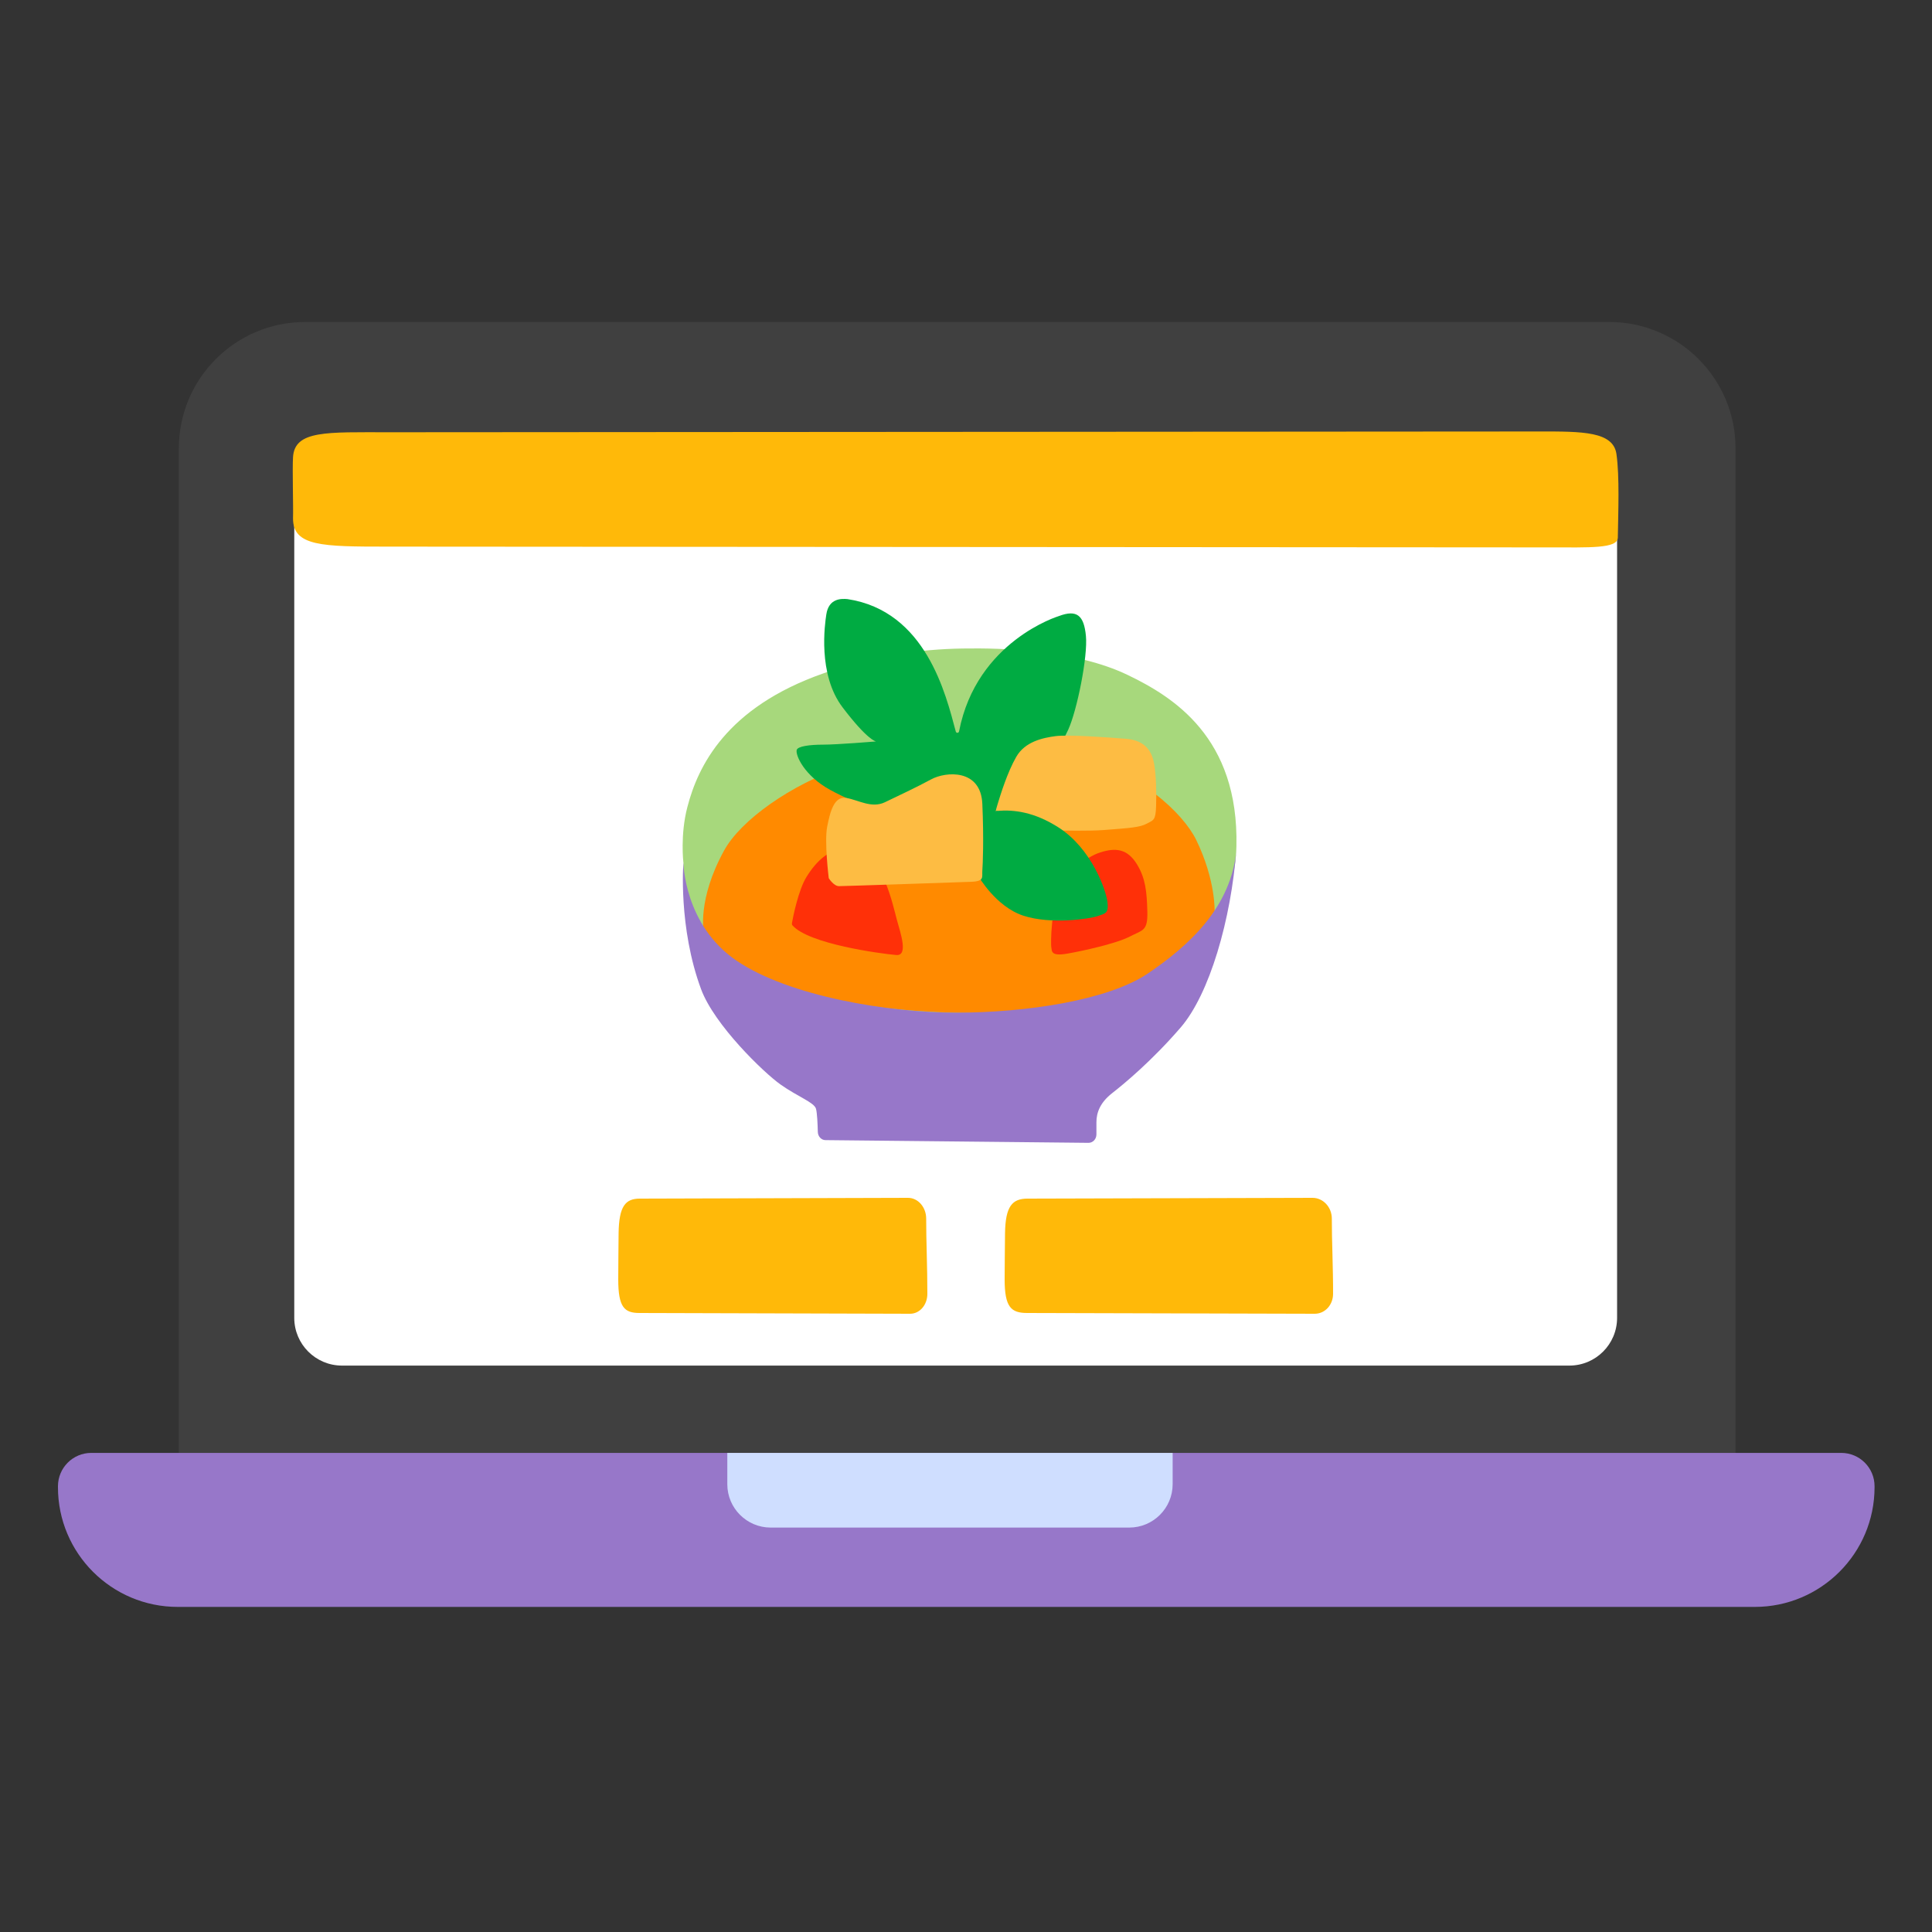
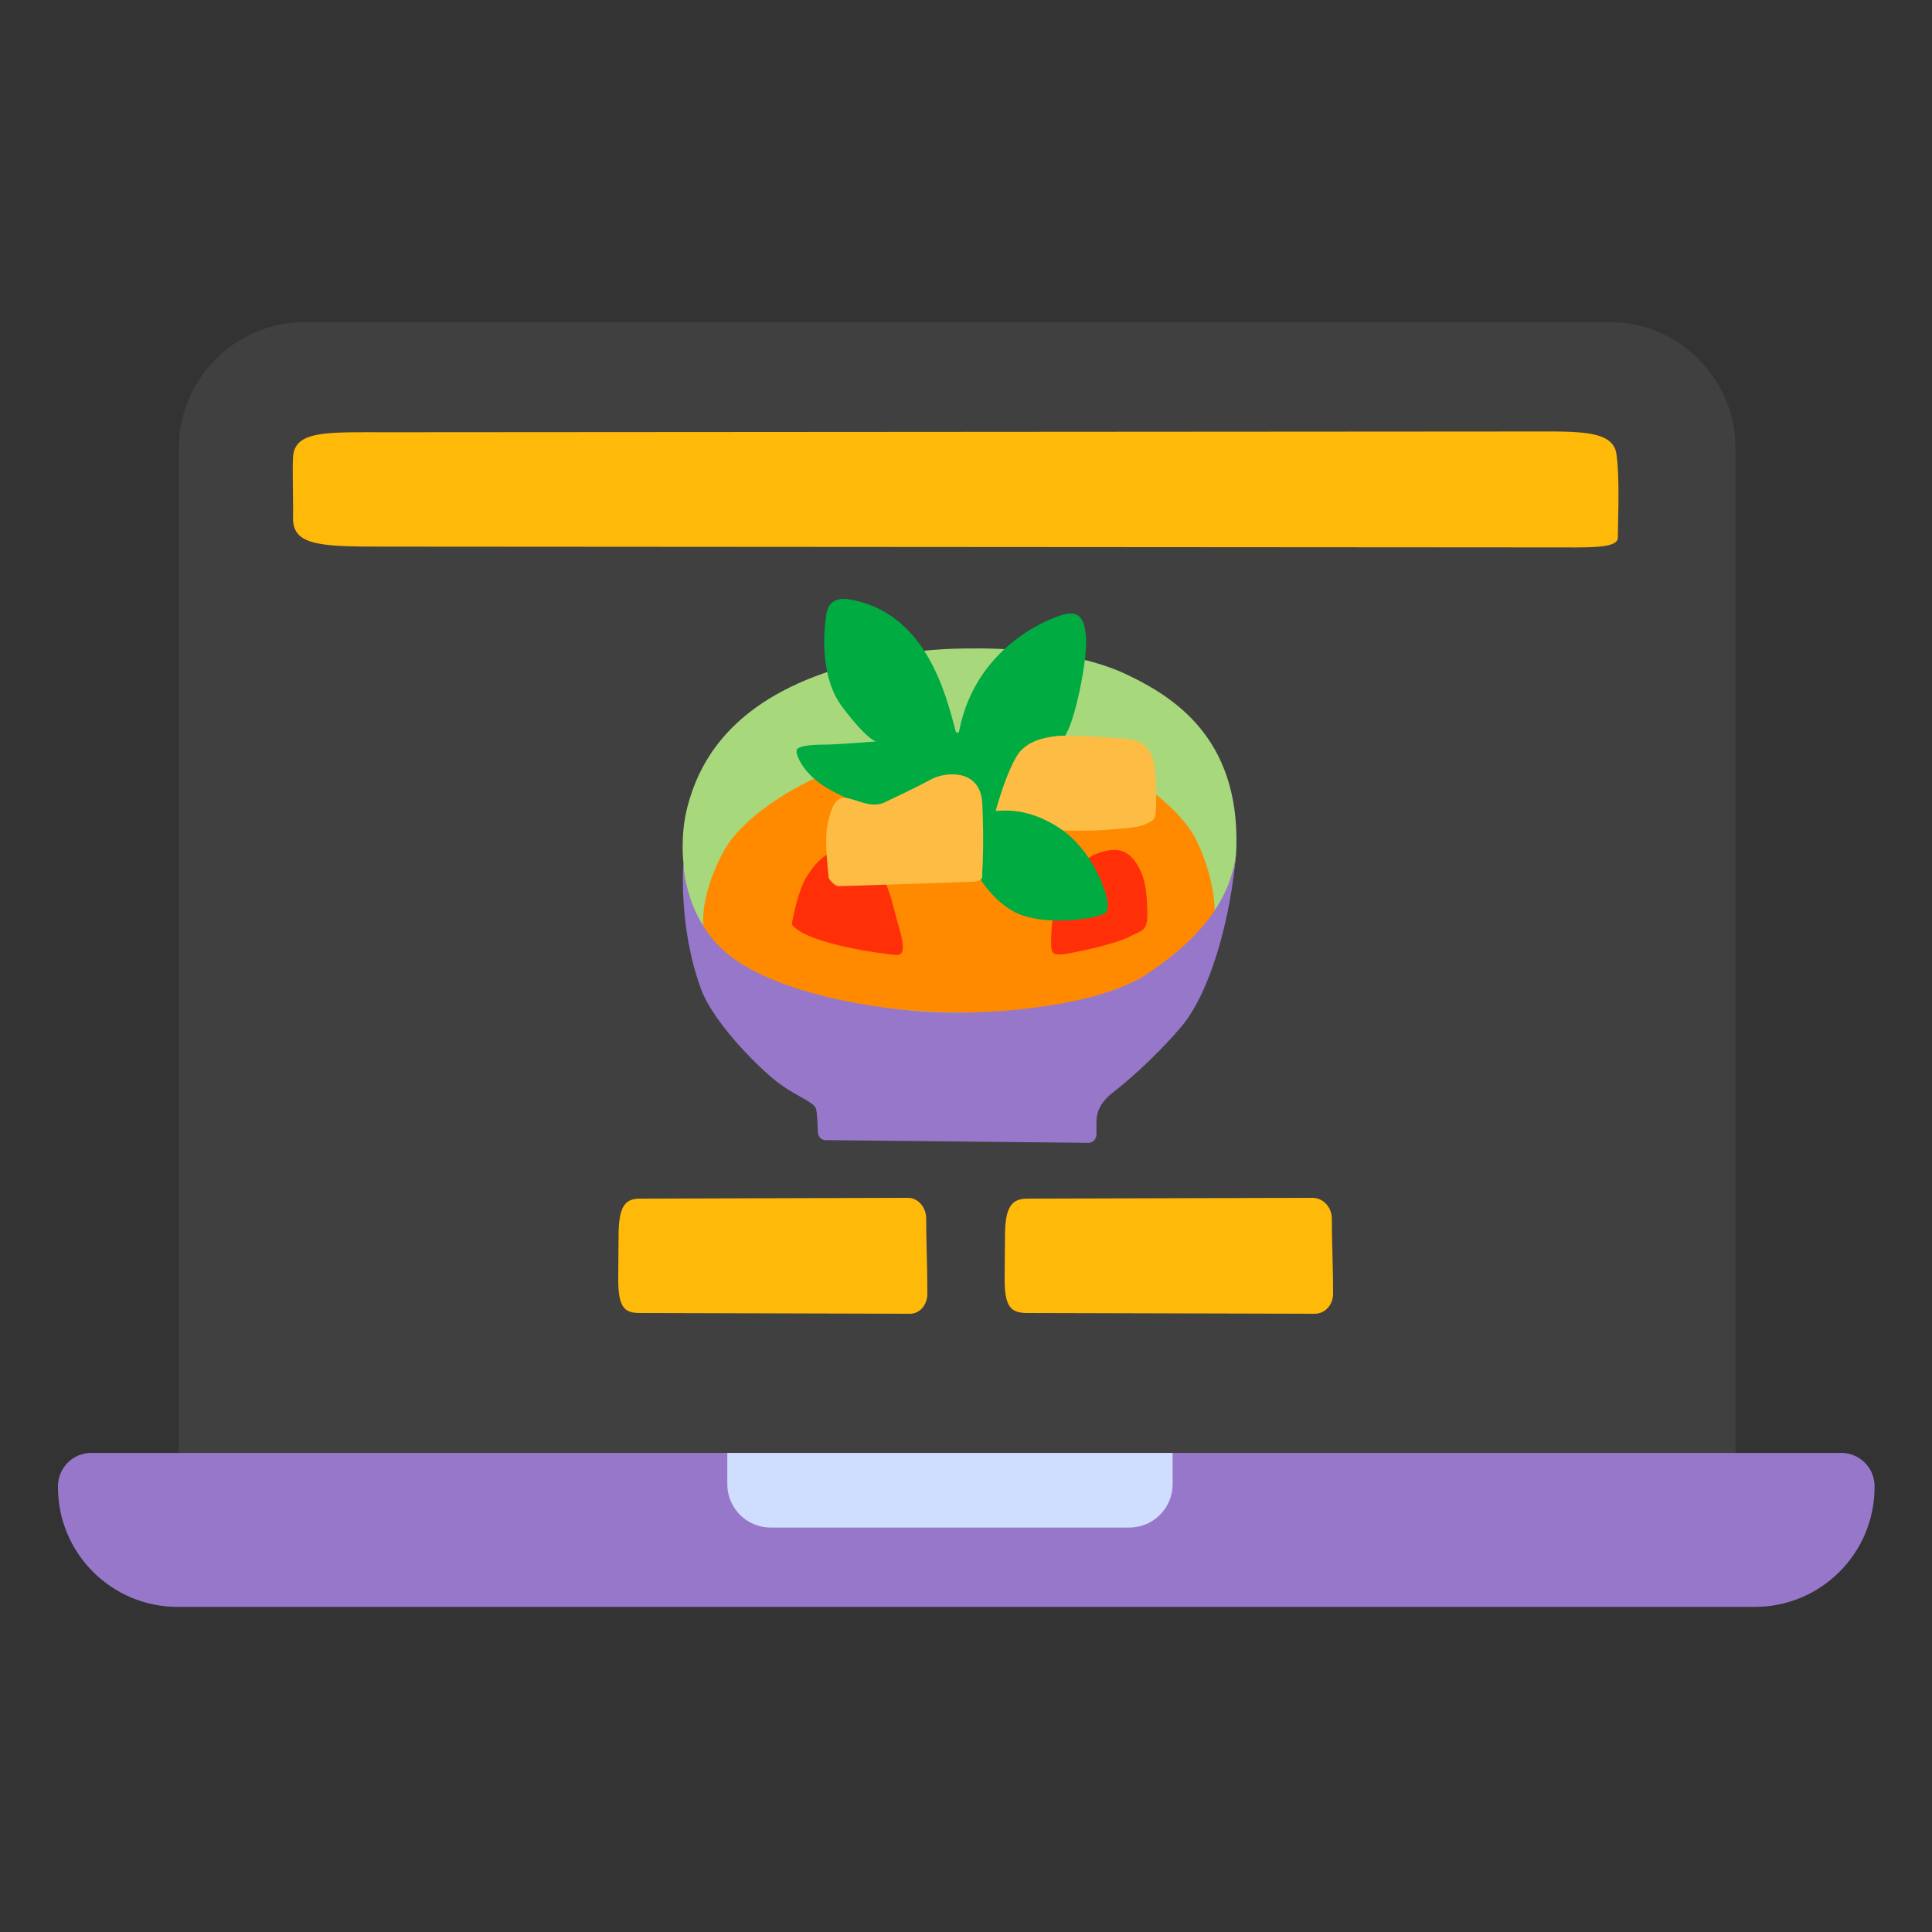
<svg xmlns="http://www.w3.org/2000/svg" width="300" height="300" viewBox="0 0 300 300" fill="none">
  <rect x="0" y="0" width="300" height="300" fill="#333333" stroke="none" />
  <g clip-path="url(#clip0_3044_218)">
    <path d="M47.379 50H249.885C260.701 50 269.491 58.789 269.491 69.605V226.661H27.773V69.605C27.773 58.789 36.563 50 47.379 50Z" fill="#404040" />
-     <path d="M243.688 67.472H53.107C49.012 67.472 45.693 70.791 45.693 74.885V204.635C45.693 208.729 49.012 212.048 53.107 212.048H243.688C247.782 212.048 251.101 208.729 251.101 204.635V74.885C251.101 70.791 247.782 67.472 243.688 67.472Z" fill="white" />
    <path d="M14.173 225.605H285.907C288.765 225.605 291.08 227.92 291.08 230.779V230.928C291.08 241.189 282.749 249.52 272.488 249.52H27.592C17.331 249.52 9 241.2 9 230.939V230.789C9 227.931 11.315 225.605 14.173 225.605Z" fill="#9777C9" />
    <path d="M112.947 225.605H182.088V230.469C182.088 234.181 179.069 237.2 175.357 237.2H119.667C115.955 237.2 112.936 234.181 112.936 230.469V225.605H112.947Z" fill="#CFDEFF" />
    <path d="M106.116 133.936C106.116 133.936 105.602 129.626 106.736 125.316C108.368 119.008 112.737 109.862 127.853 104.561C135.713 101.797 142.848 100.806 149.468 100.701C155.787 100.596 167.003 100.926 175.059 104.786C182.164 108.195 192.382 114.503 191.989 131.413C191.581 148.308 174.545 159.242 150.179 158.911C125.812 158.596 105.512 151.627 106.131 133.951L106.116 133.936Z" fill="#A7D87C" />
    <path d="M109.276 144.764C109.276 144.764 108.248 139.688 112.435 132.074C114.99 127.403 122.699 121.846 131.3 118.933C140.792 115.734 154.669 114.052 166.474 117.056C176.874 119.699 183.736 126.307 185.747 130.422C188.815 136.729 188.604 141.58 188.604 141.58C188.604 141.58 181.681 158.04 148.532 157.259C115.398 156.478 109.276 144.779 109.276 144.779V144.764Z" fill="#FF8A00" />
    <path d="M163.254 147.092C163.329 147.768 163.254 148.504 165.703 148.083C168.151 147.663 173.351 146.506 175.407 145.44C177.463 144.374 178.234 144.614 178.158 141.55C178.082 138.487 177.871 136.369 176.556 134.221C175.059 131.773 173.23 131.608 170.857 132.359C168.484 133.11 166.005 135.453 164.811 137.736C163.133 141.01 163.163 146.431 163.239 147.107L163.254 147.092Z" fill="#FF3008" />
    <path d="M123.062 143.698C122.971 143.608 122.956 143.472 122.971 143.352C123.137 142.391 123.969 138.201 125.238 136.159C126.674 133.846 129.093 131.082 132.842 131.848C137.074 132.734 138.661 140.619 139.266 142.827C139.885 145.034 141.049 148.458 139.16 148.293C136.711 148.083 125.586 146.581 123.062 143.698Z" fill="#FF3008" />
    <path d="M155.092 126.307C155.092 126.307 155.062 126.277 155.092 126.262C161.153 122.612 164.494 116.275 165.869 113.316C167.245 110.327 168.938 101.887 168.62 98.733C168.318 95.595 167.245 94.588 164.403 95.67C164.403 95.67 151.645 99.529 148.925 113.556C148.864 113.857 148.486 113.872 148.411 113.586C146.869 107.819 143.785 94.874 131.587 93.026C130.68 92.951 128.685 92.861 128.307 95.429C128.095 96.826 126.931 104.696 130.831 109.832C134.746 114.998 136.031 115.133 136.031 115.133C136.031 115.133 129.985 115.629 127.838 115.629C125.692 115.629 123.863 115.884 123.711 116.455C123.5 117.251 124.86 120.435 128.911 122.657C132.962 124.88 142.379 128.71 149.106 128.289C152.416 128.184 153.641 127.178 155.092 126.292V126.307Z" fill="#00AB42" />
    <path d="M155.212 128.634C156.361 128.71 167.139 129.205 171.341 128.89C175.543 128.574 176.994 128.469 178.067 127.899C179.141 127.328 179.443 127.403 179.518 125.165C179.594 122.928 179.518 120.359 179.216 118.617C178.914 116.875 177.992 114.983 174.923 114.728C171.855 114.472 165.823 114.052 163.904 114.307C161.984 114.562 159.157 115.133 157.797 117.536C156.421 119.924 155.348 123.423 154.895 124.91C154.441 126.397 153.942 128.544 155.197 128.649L155.212 128.634Z" fill="#FDBC43" />
    <path d="M148.864 127.929C149.846 131.984 151.932 136.054 151.932 136.054C151.932 136.054 154.608 140.769 158.886 142.181C163.163 143.593 169.21 142.677 170.434 142.256C171.658 141.836 172.187 141.836 171.961 140.018C171.734 138.201 169.497 131.773 164.388 128.499C160.639 126.096 157.465 125.691 154.85 125.916C154.819 125.916 154.819 125.886 154.85 125.871" fill="#00AB42" />
    <path d="M128.684 136.324C128.684 136.324 127.989 130.692 128.442 128.379C128.896 126.066 129.515 123.573 131.42 123.904C133.325 124.234 135.32 125.556 137.391 124.579C139.446 123.588 142.288 122.267 144.586 121.02C146.883 119.774 152.31 119.368 152.537 124.835C152.779 130.301 152.612 134.206 152.537 135.182C152.461 136.173 152.915 136.834 150.859 136.924C148.803 136.999 131.133 137.6 130.286 137.6C129.44 137.6 128.684 136.354 128.684 136.354V136.324Z" fill="#FDBC43" />
    <path d="M106.116 133.936C106.116 133.936 106.222 143.653 114.384 149.18C122.532 154.706 137.935 157.244 148.546 157.244C159.157 157.244 172.006 155.367 178.218 151.177C184.446 146.972 191.278 140.905 191.989 131.849C191.173 142.782 187.817 154.376 183.312 159.572C178.823 164.768 174.545 168.298 172.701 169.739C170.857 171.181 170.252 172.728 170.252 174.26V176.152C170.252 176.873 169.708 177.459 169.028 177.459L128.185 177.038C127.535 177.038 127.006 176.468 126.991 175.762C126.961 174.545 126.885 172.788 126.704 172.157C126.402 171.166 123.847 170.28 121.202 168.403C118.602 166.571 110.923 159.152 108.867 153.61C105.3 143.998 106.116 133.951 106.116 133.951V133.936Z" fill="#9777C9" />
    <path d="M206.806 189.226C206.806 187.444 205.449 185.989 203.795 186L159.562 186.12C157.177 186.12 156.119 187.301 156.06 191.512C156.03 193.272 156.015 196.947 156 198.653C156 202.983 156.999 203.88 159.502 203.88L204.153 204C205.732 204 206.984 202.644 206.999 200.938C207.014 196.958 206.791 192.397 206.806 189.226Z" fill="#FFB909" />
    <path d="M251 70.5C250.5 67 245.736 66.989 239.054 67L60.387 67.12C50.755 67.12 45.741 66.79 45.5 71C45.38 72.761 45.56 78.794 45.5 80.5C45.5 84.831 50.033 84.88 60.146 84.88L240.499 85C246.88 85 251.154 85.206 251.214 83.5C251.275 79.519 251.5 74 251 70.5Z" fill="#FFB909" />
    <path d="M143.817 189.226C143.817 187.444 142.541 185.989 140.984 186L99.352 186.12C97.108 186.12 96.112 187.301 96.056 191.512C96.028 193.272 96.014 196.947 96 198.653C96 202.983 96.94 203.88 99.296 203.88L141.32 204C142.807 204 143.985 202.644 143.999 200.938C144.013 196.958 143.803 192.397 143.817 189.226Z" fill="#FFB909" />
  </g>
  <defs>
    <clipPath id="clip0_3044_218">
      <rect width="282.08" height="199.52" fill="white" transform="translate(9 50)" />
    </clipPath>
  </defs>
</svg>